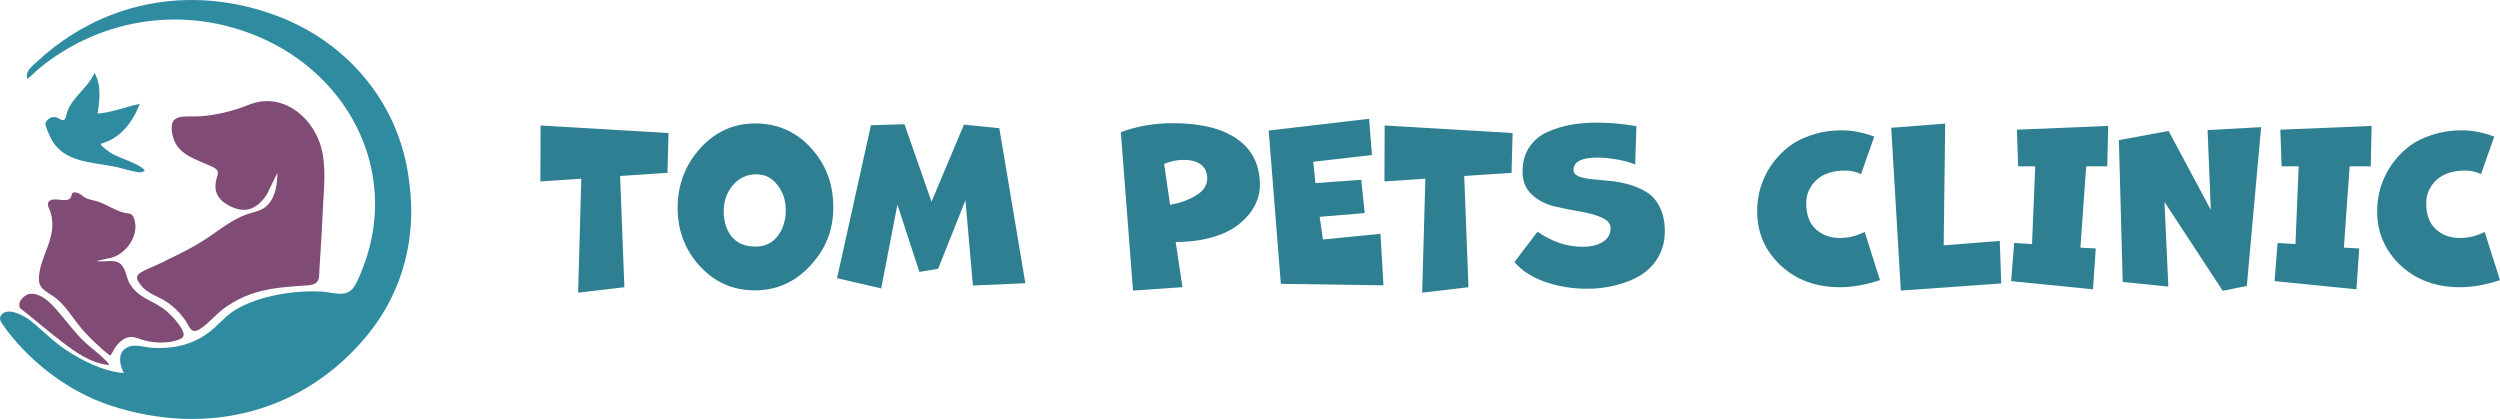
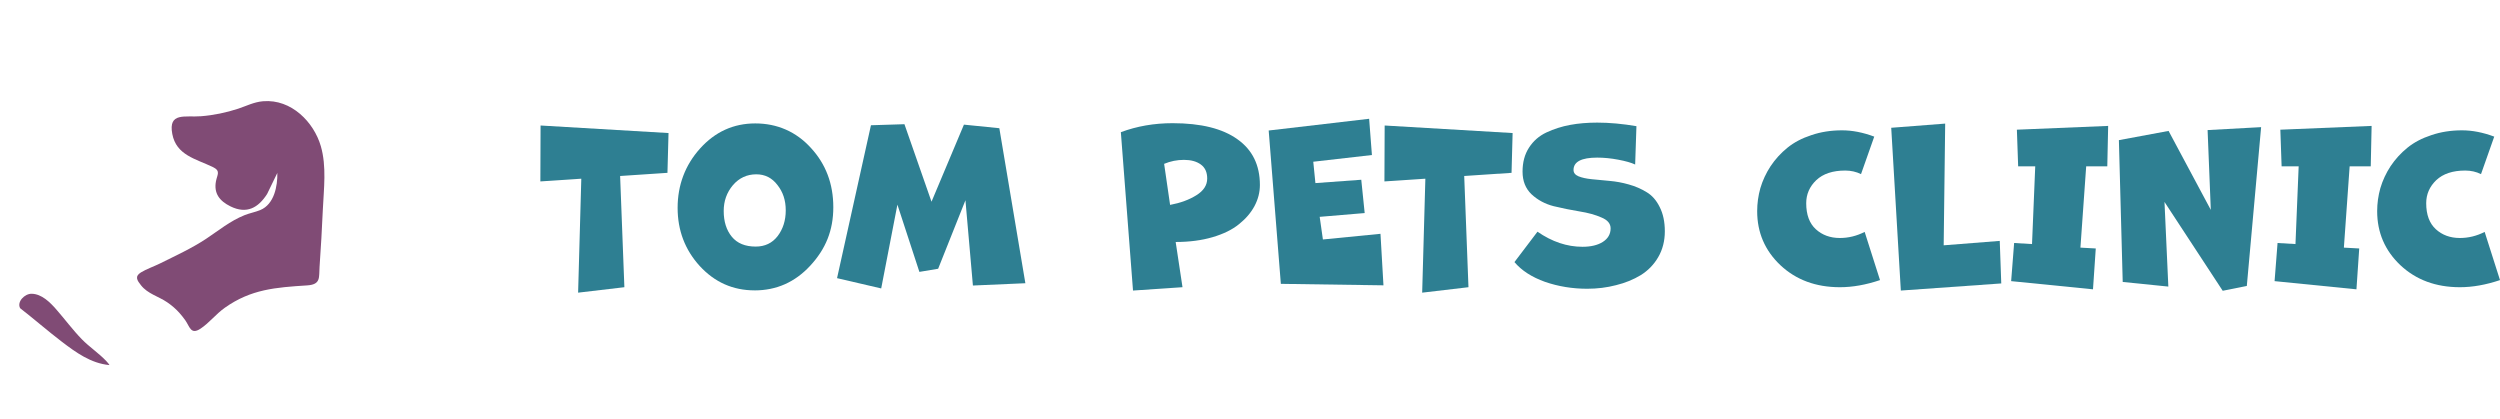
<svg xmlns="http://www.w3.org/2000/svg" id="Layer_2" data-name="Layer 2" viewBox="0 0 980.82 164.36">
  <defs>
    <style>
      .cls-1 {
        fill: #804b75;
      }

      .cls-2 {
        fill: #2f8ba0;
      }

      .cls-3 {
        fill: #2e7f92;
      }
    </style>
  </defs>
  <g id="Layer_1-2" data-name="Layer 1">
    <g>
-       <path class="cls-2" d="M160.55,71.48c2.97,21.17-2.3,42.53-16.02,59.5-24.68,30.52-62.77,40.75-101.37,28.06-16.71-5.49-32.63-17.99-42.25-31.93-.93-1.35-1.41-2.52-.11-3.87,2.62-2.72,8.89.74,11.24,2.62,4.76,3.8,8.59,7.96,13.85,11.43,6.56,4.32,14.62,8.42,22.71,9.07-1.51-2.82-2.56-7.29.47-9.55,3.12-2.34,7.16-.57,10.68-.35,7.9.48,15.06-1.04,21.43-5.49,4.12-2.87,6.95-6.87,11.19-9.42,9.26-5.54,22.83-7.7,33.66-7.15,5.33.27,10.23,2.89,13.38-2.66,1.29-2.27,2.57-5.56,3.47-8.01,13.75-37.5-6.85-76.81-45.45-90.91C68.9,2.38,38.22,8.15,15.36,26.84c-1.35,1.1-2.8,2.75-4.15,3.73-.18.13-.23.34-.55.26-.31-1.25-.08-2.52.74-3.56,1.09-1.39,4.07-3.95,5.52-5.22C42.54-.23,76.64-5.98,109.18,6.42c27.51,10.49,46.68,34.05,50.91,61.77l.47,3.29Z" />
      <path class="cls-1" d="M70.43,122.8c-1.4-1.57-3.06-3-4.84-4.21-3.48-2.37-7.6-3.29-10.26-6.65-1.49-1.87-2.61-3.47-.05-5.06,2.05-1.27,5.22-2.39,7.5-3.52,6.19-3.08,12.37-5.89,18.1-9.68,4.98-3.3,9.35-6.96,15.05-9.26,2.02-.81,4.24-1.21,6.16-2,5.54-2.28,6.83-9.49,6.72-14.59l-4.02,8.28c-3.43,5.36-7.95,8.03-14.4,4.84-4.31-2.13-6.56-5.13-5.66-9.86.51-2.66,1.98-4.04-1.33-5.61-6.63-3.16-14.23-4.62-15.8-12.89-1.65-8.7,5-6.5,11.28-6.99,4.87-.38,9.95-1.43,14.55-2.95,3.27-1.08,6.22-2.64,9.78-2.93,11.14-.93,19.96,8.26,22.67,17.66,2.29,7.96,1.16,16.65.78,24.79-.35,7.54-.75,15.07-1.29,22.58-.29,4.01.63,6.87-4.87,7.22-12.37.8-22.01,1.48-32.31,8.78-3.51,2.49-6.1,5.94-9.53,8.2-3.84,2.53-4.19-.78-5.99-3.33-.64-.91-1.51-1.99-2.25-2.82Z" />
-       <path class="cls-1" d="M32.13,76.59c.29.19.65.6,1.05.84,1.77,1.07,3.68,1.07,5.66,1.79,3.26,1.19,6.1,3.25,9.58,4.17,2.08.55,3.34-.06,4.18,2.31,2.36,6.64-3.36,14.96-10.77,15.8l-4.09.92c4.58.69,8.93-1.79,11.14,3.48.85,2.02.95,3.69,2.23,5.72,3.31,5.24,8.19,6.04,12.87,9.4,2.73,1.96,5.61,5.09,7.24,7.93,1.24,2.16,1.36,3.47-1.34,4.4-4.05,1.4-8.85,1.29-12.99.26-2.37-.59-4.23-1.88-6.82-1.22-1.85.47-3.48,2.1-4.57,3.51-.82,1.06-1.27,2.34-2,3.32-.32.43-.62.05-.98-.22-2.64-1.95-6.91-6.14-9.19-8.57-4.02-4.27-6.68-9.56-11.24-13.33-2.74-2.27-6.76-3.35-6.82-7.3-.14-9.12,7.66-16.51,4.56-26.52-.4-1.29-1.82-3.24-.49-4.38,2.12-1.82,6.82.96,8.35-1.33.75-1.12.05-2.26,2.02-2.06.89.09,1.71.64,2.43,1.1Z" />
-       <path class="cls-2" d="M38.28,44.55c5.71-.41,11.04-2.64,16.57-3.82-2.22,5.78-5.87,11.39-11.78,14.34-1.1.55-2.16.82-3.24,1.28-.17.07-.33-.11-.27.28.12.75,3.28,2.98,4.07,3.46,3.26,1.96,10.37,3.94,12.7,6.26.24.24.45.4.35.78-.48.08-.94.43-1.42.49-1.41.2-7.86-1.73-9.8-2.14-9.63-2.02-20.66-1.62-25.55-11.34-.47-.94-2.12-4.7-2.1-5.51.04-1.22,1.68-2.52,2.88-2.68,1.83-.26,2.69.98,3.9,1.18,1.29.21,1.52-2.58,1.88-3.54,2.06-5.53,8.3-9.47,10.6-15.02,2.77,4.91,2.05,10.68,1.2,15.98Z" />
      <path class="cls-1" d="M21.97,121.27c3.37,3.83,6.61,8.23,10.17,11.86,2.97,3.04,6.65,5.44,9.56,8.53.15.16,1.33,1.46,1.19,1.57-7.28-.69-13.2-5.02-18.69-9.21-5.54-4.23-10.8-8.83-16.3-13.11-1.35-2.49,1.75-5.7,4.51-5.66,3.98.06,7.25,3.4,9.56,6.02Z" />
      <path class="cls-3" d="M244.97,112.68l-18.16,2.14,1.25-44.71-16.06,1.07.08-21.94,50.2,2.96-.42,15.61-18.57,1.23,1.67,43.64Z" />
      <path class="cls-3" d="M296.05,113.92c-8.48,0-15.65-3.18-21.5-9.53-5.8-6.36-8.7-13.97-8.7-22.85s2.93-16.74,8.79-23.26c5.91-6.57,13.14-9.86,21.67-9.86s16.04,3.21,21.84,9.62c5.86,6.36,8.78,14.11,8.78,23.26s-3.01,16.41-9.04,22.93c-5.97,6.46-13.25,9.7-21.84,9.7ZM296.47,96.74c3.63,0,6.5-1.37,8.62-4.11,2.12-2.79,3.18-6.16,3.18-10.11s-1.09-7.2-3.26-9.94c-2.12-2.79-4.88-4.19-8.28-4.19-3.68,0-6.75,1.42-9.2,4.27-2.4,2.85-3.6,6.22-3.6,10.11,0,4.16,1.06,7.53,3.18,10.11,2.12,2.58,5.24,3.86,9.37,3.86Z" />
      <path class="cls-3" d="M402.28,111.12l-20.58.9-2.93-33.45-10.71,26.87-7.36,1.23-8.62-26.38-6.36,32.87-17.32-4.03,13.3-59.99,13.14-.41,10.62,30.41,12.72-30.24,13.89,1.4,10.21,60.81Z" />
      <path class="cls-3" d="M463.92,112.68l-19.41,1.31-4.77-62.13c6.3-2.36,13.08-3.53,20.33-3.53,11.1,0,19.58,2.11,25.44,6.33,5.86,4.16,8.78,10.14,8.78,17.92,0,2.85-.7,5.59-2.09,8.22-1.4,2.63-3.43,5.01-6.11,7.15-2.62,2.14-6.08,3.84-10.37,5.1-4.29,1.26-9.12,1.89-14.47,1.89l2.68,17.75ZM456.72,64.28l2.34,16.11c4.07-.77,7.5-2.03,10.29-3.78,2.84-1.75,4.27-3.94,4.27-6.57,0-2.47-.84-4.3-2.51-5.51s-3.88-1.81-6.61-1.81-5.27.52-7.78,1.56Z" />
      <path class="cls-3" d="M542.75,111.94l-40.24-.58-4.77-60.16,39.41-4.6,1.09,14.22-23.01,2.63.84,8.38,17.99-1.31,1.34,13.07-17.65,1.48,1.26,8.88,22.59-2.22,1.17,20.22Z" />
      <path class="cls-3" d="M576.12,112.68l-18.16,2.14,1.25-44.71-16.06,1.07.09-21.94,50.2,2.96-.42,15.61-18.57,1.23,1.67,43.64Z" />
      <path class="cls-3" d="M594.16,102.82l9.04-11.92c5.69,3.94,11.57,5.92,17.65,5.92,3.29,0,5.94-.63,7.95-1.89,2.06-1.31,3.09-3.1,3.09-5.34,0-1.86-1.2-3.29-3.6-4.27-2.34-1.04-5.21-1.84-8.62-2.38-3.34-.55-6.72-1.23-10.12-2.05-3.4-.88-6.3-2.44-8.7-4.68-2.34-2.25-3.51-5.2-3.51-8.88s.84-6.79,2.51-9.37c1.67-2.63,3.96-4.63,6.86-6,2.95-1.37,6.05-2.36,9.29-2.96,3.24-.6,6.78-.9,10.63-.9,4.8,0,9.93.47,15.39,1.4l-.5,15.04c-1.51-.71-3.71-1.34-6.61-1.89-2.9-.55-5.66-.82-8.28-.82-6.19,0-9.29,1.62-9.29,4.85,0,1.1.64,1.92,1.92,2.47,1.34.55,3.07.93,5.19,1.15s4.43.44,6.95.66c2.57.22,5.1.68,7.61,1.4,2.57.71,4.91,1.73,7.03,3.04,2.12,1.26,3.82,3.21,5.11,5.83,1.34,2.63,2.01,5.81,2.01,9.53s-.86,7.15-2.59,10.11c-1.68,2.9-3.96,5.26-6.86,7.07-2.9,1.75-6.14,3.07-9.71,3.94-3.57.93-7.33,1.4-11.29,1.4-5.8,0-11.32-.9-16.57-2.71-5.19-1.86-9.18-4.44-11.96-7.73Z" />
      <path class="cls-3" d="M731.56,90.99l6.02,18.9c-5.52,1.86-10.76,2.79-15.73,2.79-9.43,0-17.21-2.88-23.34-8.63-6.08-5.75-9.12-12.82-9.12-21.2,0-3.07.42-6.08,1.25-9.04.89-3.01,2.23-5.89,4.02-8.63,1.84-2.74,4.04-5.15,6.61-7.23,2.57-2.08,5.69-3.73,9.37-4.93,3.68-1.26,7.7-1.89,12.05-1.89,4.02,0,8.23.82,12.63,2.47l-5.19,14.71c-1.89-.93-3.96-1.4-6.19-1.4-4.91,0-8.7,1.26-11.38,3.78-2.62,2.52-3.93,5.53-3.93,9.04,0,4.49,1.25,7.89,3.76,10.19,2.51,2.3,5.66,3.45,9.45,3.45,3.35,0,6.58-.79,9.7-2.38Z" />
      <path class="cls-3" d="M785.15,111.2l-39.4,2.79-3.77-63.86,21.17-1.64-.59,47.75,22-1.73.59,16.68Z" />
      <path class="cls-3" d="M821.16,113.51l-32.13-3.21,1.17-14.96,7.02.41,1.26-30.49h-6.7l-.5-14.38,35.81-1.48-.34,15.86h-8.28l-2.26,31.89,6.02.33-1.09,16.03Z" />
      <path class="cls-3" d="M881.48,112.19l-9.45,1.89-22.84-34.85,1.51,33.2-17.9-1.81-1.5-55.64,19.49-3.62,16.57,30.98-1.26-31.31,21-1.15-5.61,62.29Z" />
      <path class="cls-3" d="M924.51,113.51l-32.13-3.21,1.17-14.96,7.03.41,1.25-30.49h-6.69l-.5-14.38,35.81-1.48-.34,15.86h-8.28l-2.26,31.89,6.02.33-1.09,16.03Z" />
      <path class="cls-3" d="M974.8,90.99l6.02,18.9c-5.52,1.86-10.77,2.79-15.73,2.79-9.43,0-17.21-2.88-23.34-8.63-6.08-5.75-9.12-12.82-9.12-21.2,0-3.07.42-6.08,1.25-9.04.89-3.01,2.23-5.89,4.02-8.63,1.84-2.74,4.04-5.15,6.61-7.23,2.57-2.08,5.69-3.73,9.37-4.93,3.68-1.26,7.7-1.89,12.05-1.89,4.02,0,8.23.82,12.63,2.47l-5.19,14.71c-1.9-.93-3.96-1.4-6.19-1.4-4.91,0-8.7,1.26-11.38,3.78-2.62,2.52-3.93,5.53-3.93,9.04,0,4.49,1.26,7.89,3.77,10.19,2.51,2.3,5.66,3.45,9.45,3.45,3.35,0,6.58-.79,9.7-2.38Z" />
    </g>
  </g>
</svg>